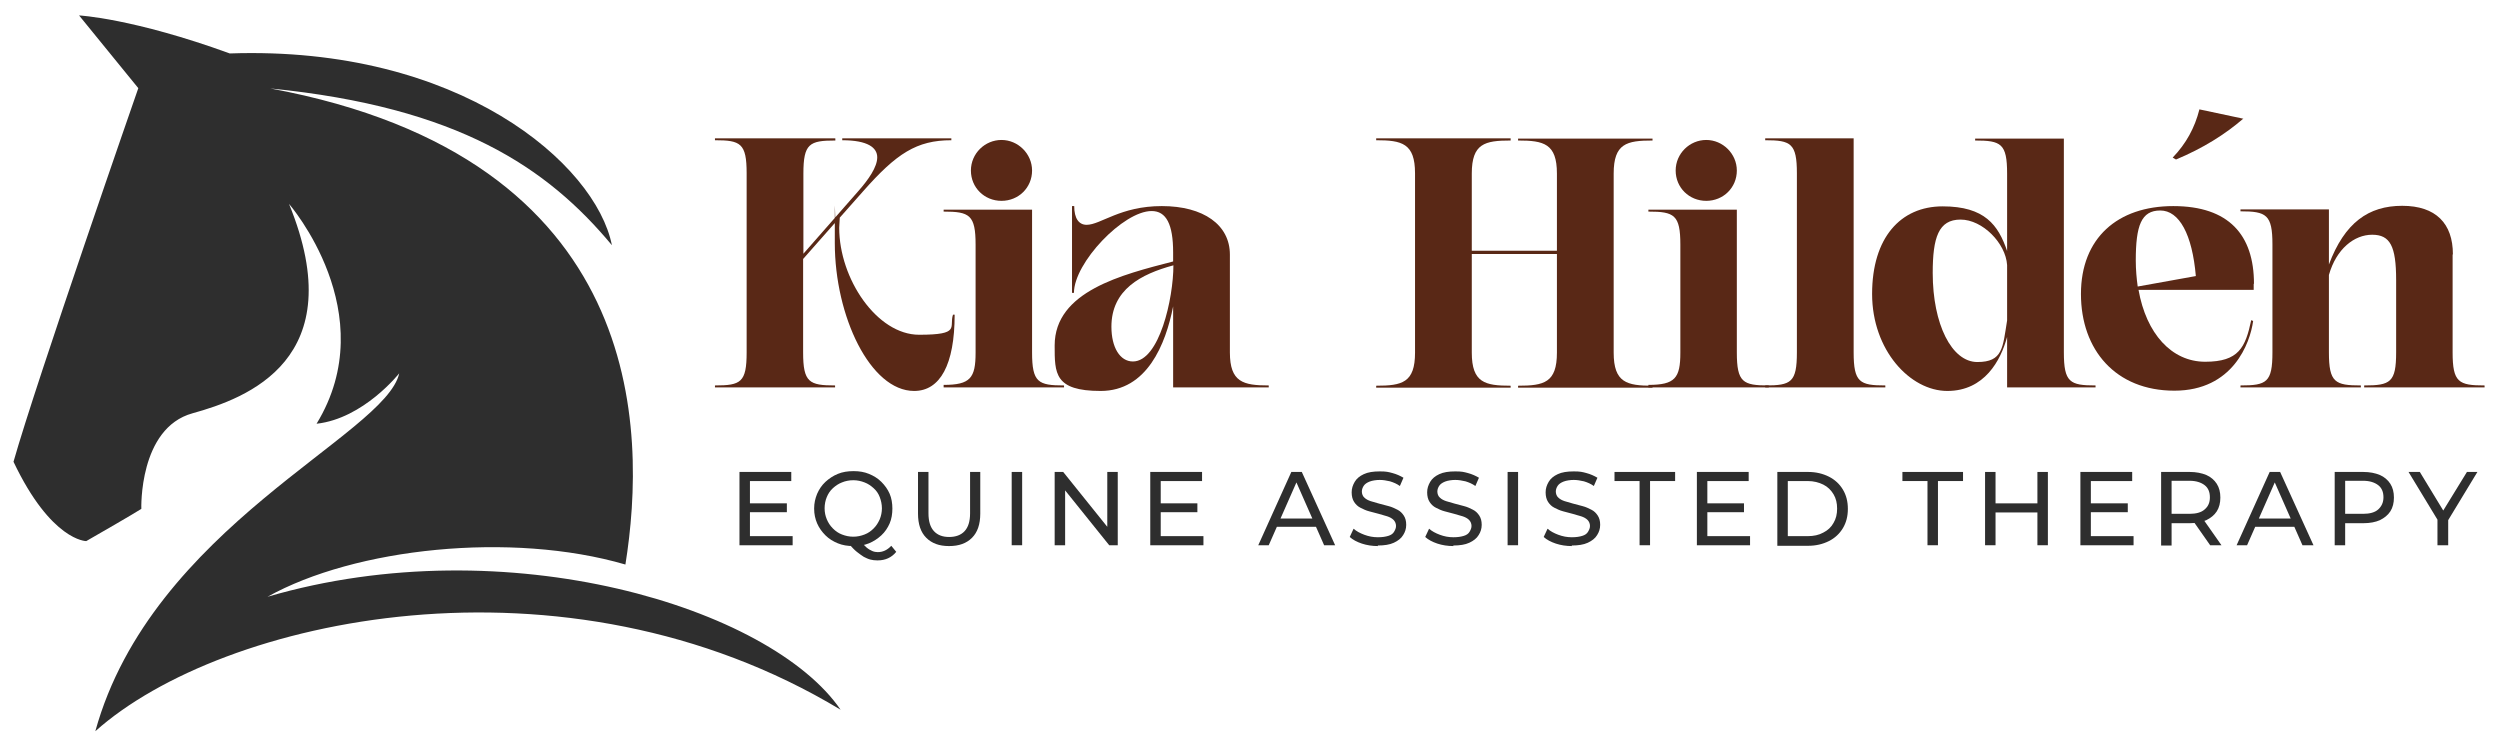
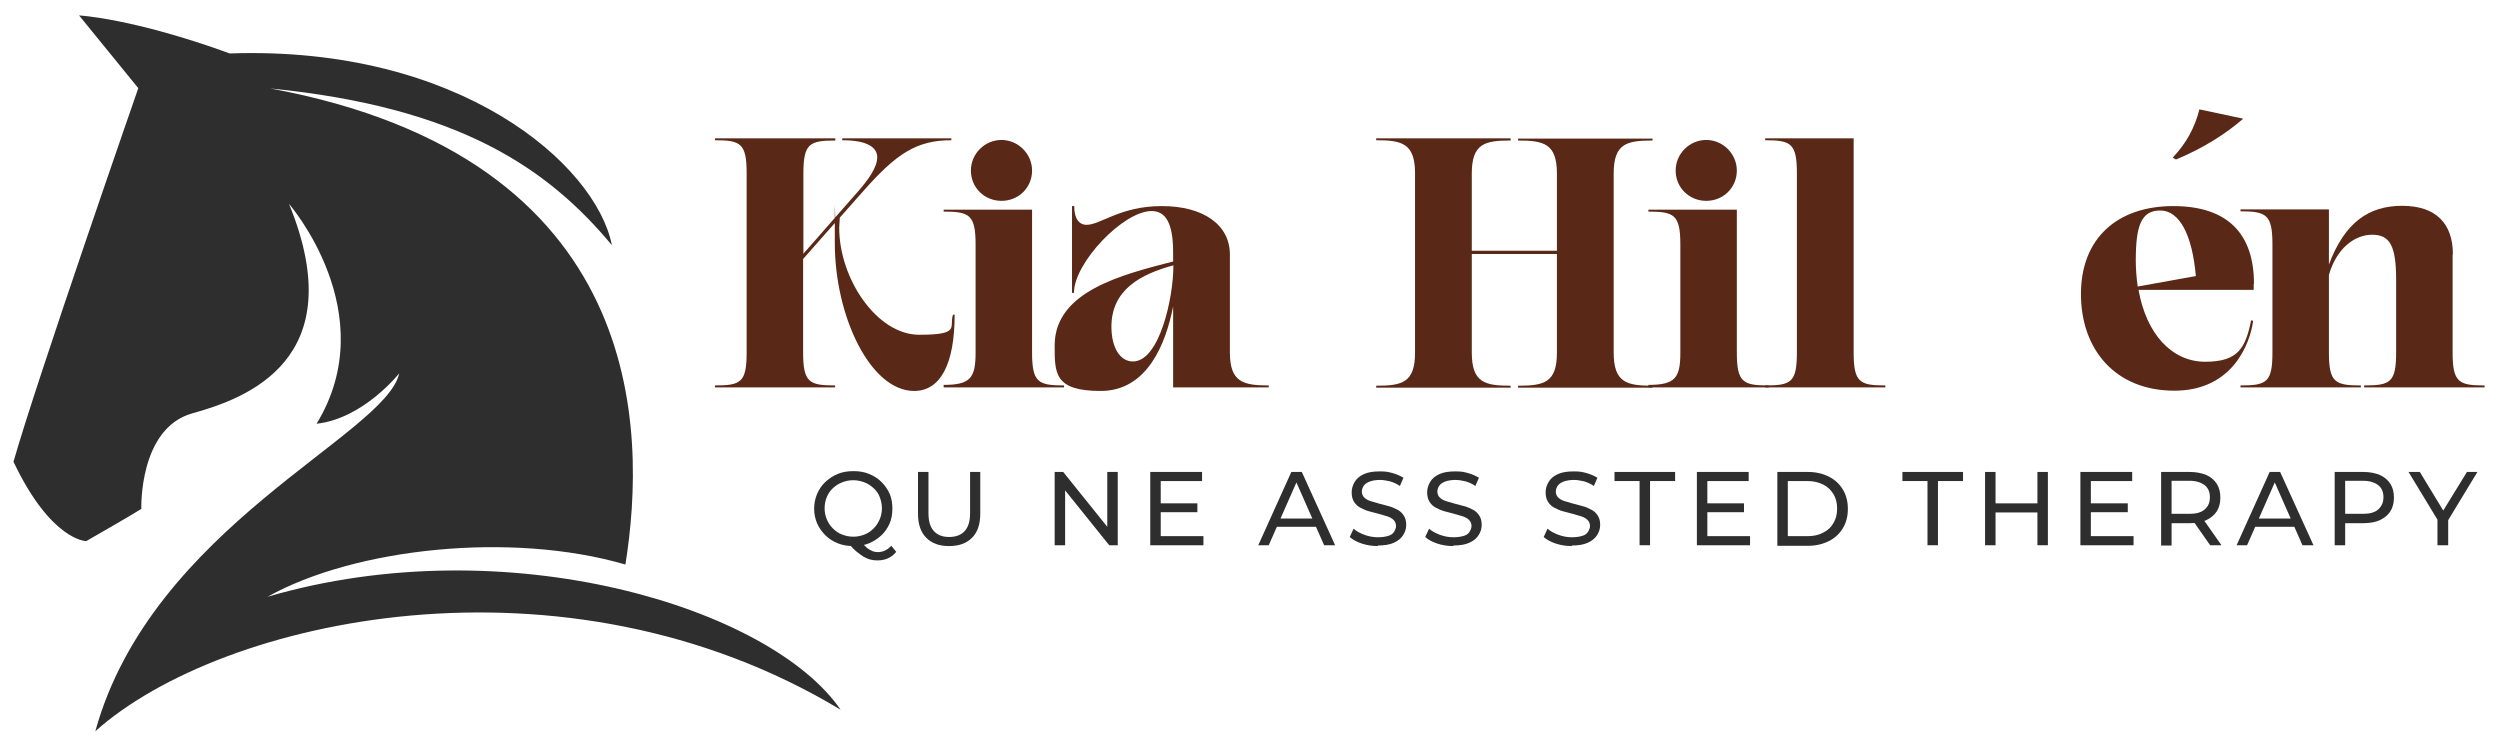
<svg xmlns="http://www.w3.org/2000/svg" id="Lager_1" viewBox="0 0 907.4 269.5">
  <defs>
    <style>      .st0 {        fill-rule: evenodd;      }      .st0, .st1 {        fill: #2e2e2e;      }      .st2 {        fill: #592816;      }    </style>
  </defs>
  <path class="st0" d="M104.9,74s34.5,39.7,10,79.8c17.1-1.9,30-18.3,30-18.3-4.9,22.5-89.8,55.7-110.3,129.9,45.9-41,169.9-68.4,270.5-7.8-25.4-37.1-121.1-66.4-208-41,31.7-17.7,88.4-23.8,129.9-11.7,7.8-48.8,7.8-147.5-128.9-172.8,68.4,6.8,100.6,28.8,124,56.9-5.9-29.5-55.4-72.5-138.7-69.6C48.2,6.6,28.7,5.6,28.7,5.6l21.5,26.4S13.2,138.3,4.9,167.6c13.7,28.8,26.4,28.8,26.4,28.8,17.1-9.8,20-11.7,20-11.7,0,0-1-29.3,18.6-34.7,19.5-5.4,58.1-19.5,35-76" />
  <g>
    <path class="st2" d="M303.2,50.3v.7c-9.4,0-11.6,1.1-11.6,12v29.1l19.9-22.7c3.8-4.3,6.9-8.8,6.9-12.3s-3.4-6.2-12.7-6.2v-.7h39.6v.7c-12.6,0-19.9,4.8-32,18.5l-8.5,9.6h0c0,1.2-.2,2.4-.2,3.7,0,18.5,13.7,38.8,29,38.8s10.8-2.8,12.3-7.3h.6c0,18.2-5.3,27.7-14.7,27.7-15.9,0-28.8-27.1-28.8-53.7s0-5.2.4-7.7l-11.9,13.5v33.9c0,10.9,2.2,12,11.6,12v.7h-43.6v-.7c9.4,0,11.5-1.1,11.5-12V62.9c0-10.9-2.2-12-11.5-12v-.7h43.6Z" />
    <path class="st2" d="M374.6,76v51.9c0,10.9,2.2,12,11.6,12v.7h-43.7v-.9c9.7,0,11.6-2.5,11.6-11.7v-39.2c0-10.8-2.2-12-11.6-12v-.7h32.1ZM374.6,61.9c0,6.2-4.9,11-11.1,11s-11.1-4.8-11.1-11,5.1-11.1,11.1-11.1,11.1,5,11.1,11.1Z" />
    <path class="st2" d="M389.9,74.8c0,4.5,1.7,6.8,4.5,6.8,5.1,0,12.2-6.8,27.3-6.8s24.7,6.8,24.7,17.6v35.5c0,10.8,4.8,12,14.1,12v.7h-34.7v-29.4c-2.7,13.8-9.5,30.7-26.3,30.7s-16.7-6.4-16.7-16.5c0-19.7,24.5-25.7,43-30.5v-3.3c0-10.2-2.5-15-7.8-15-10.3,0-28.2,18.8-28.2,29.7h-.7v-31.5h.7ZM403.4,118.6c0,7.5,3.1,12.6,7.8,12.6,9.6,0,14.7-22.9,14.7-34.9h0c-11.8,3.2-22.5,8.8-22.5,22.3Z" />
    <path class="st2" d="M548.3,50.3v.7c-9.4,0-14.1,1.1-14.1,12v28h30.9v-28c0-10.9-4.8-12-14.1-12v-.7h48.8v.7c-9.4,0-14.1,1.1-14.1,12v65c0,10.9,4.8,12,14.1,12v.7h-48.8v-.7c9.4,0,14.1-1.1,14.1-12v-35.8h-30.9v35.8c0,10.9,4.8,12,14.1,12v.7h-48.8v-.7c9.4,0,14.1-1.1,14.1-12V62.9c0-10.9-4.8-12-14.1-12v-.7h48.8Z" />
    <path class="st2" d="M630.4,76v51.9c0,10.9,2.2,12,11.6,12v.7h-43.7v-.9c9.7,0,11.6-2.5,11.6-11.7v-39.2c0-10.8-2.2-12-11.6-12v-.7h32.1ZM630.4,61.9c0,6.2-4.9,11-11.1,11s-11.1-4.8-11.1-11,5.1-11.1,11.1-11.1,11.1,5,11.1,11.1Z" />
    <path class="st2" d="M672.8,50.3v77.6c0,10.9,2.2,12,11.5,12v.7h-43.6v-.7c9.4,0,11.5-1.1,11.5-12V62.9c0-10.9-2.2-12-11.5-12v-.7h32.1Z" />
-     <path class="st2" d="M749.1,50.3v77.6c0,10.9,2.2,12,11.5,12v.7h-32.1v-18.3c-2.3,8.5-8.2,19.6-21.7,19.6s-27.3-14.8-27.3-35.2,10.3-31.8,25.6-31.8,20.2,6.8,23.4,16.2v-28.1c0-10.9-2.2-12-11.6-12v-.7h32.2ZM701.5,99.1c0,18.6,6.9,32.3,16.2,32.3s9.2-5.2,10.8-15.1v-20.1c-.5-7.9-8.9-16.5-16.9-16.5s-10.1,6.5-10.1,19.4Z" />
    <path class="st2" d="M818,103c0,.7,0,1.5,0,2.2h-41.8c2.8,15.9,12,26.1,24.2,26.1s14.6-5.2,16.7-15.1l.7.3c-1.1,8-7.3,25.3-28.6,25.3s-33.9-14.8-33.9-35.1,13.3-31.9,33.5-31.9,29.3,10.5,29.3,28.2ZM775.2,94.5c0,3.4.3,6.6.7,9.5l21.1-3.8c-1.3-15.1-6-23.8-12.9-23.8s-8.9,5.4-8.9,18.2ZM814.3,43c-6.7,5.8-14.7,10.8-24.5,14.9l-1.2-.7c4.9-5.1,8-10.8,9.7-17.5l16,3.4Z" />
    <path class="st2" d="M890.2,92.4v35.5c0,10.9,2.2,12,11.6,12v.7h-43.7v-.7c9.5,0,11.6-1.1,11.6-12v-26.3c0-12.3-2.2-16.4-8.7-16.4s-13,5.1-15.7,14.6v28.1c0,10.9,2.2,12,11.6,12v.7h-43.7v-.7c9.5,0,11.6-1.1,11.6-12v-39.2c0-10.8-2.2-12-11.6-12v-.7h32.1v20c5.7-15.2,14.4-21.3,26.6-21.3s18.4,6.4,18.4,17.6Z" />
  </g>
  <g>
-     <path class="st1" d="M272.2,194.6h15.5v3.3h-19.3v-26.6h18.8v3.3h-15v20ZM271.9,182.7h13.7v3.2h-13.7v-3.2Z" />
    <path class="st1" d="M309.7,198.2c-2,0-3.9-.3-5.6-1-1.7-.7-3.2-1.6-4.5-2.9s-2.3-2.7-3-4.3c-.7-1.6-1.1-3.4-1.1-5.4s.4-3.7,1.1-5.4c.7-1.6,1.7-3.1,3-4.3s2.8-2.2,4.5-2.9c1.7-.7,3.6-1,5.7-1s3.9.3,5.6,1c1.7.7,3.2,1.6,4.5,2.9s2.3,2.7,3,4.3c.7,1.6,1,3.5,1,5.4s-.3,3.8-1,5.4c-.7,1.6-1.7,3.1-3,4.3-1.3,1.2-2.8,2.2-4.5,2.9-1.7.7-3.6,1-5.6,1ZM309.7,194.8c1.5,0,2.8-.3,4.1-.8s2.3-1.2,3.3-2.2,1.6-2,2.2-3.3c.5-1.2.8-2.6.8-4s-.3-2.8-.8-4.1-1.2-2.3-2.2-3.2-2-1.6-3.3-2.1c-1.3-.5-2.6-.8-4.1-.8s-2.9.3-4.1.8c-1.3.5-2.3,1.2-3.3,2.1s-1.7,2-2.2,3.2c-.5,1.2-.8,2.6-.8,4.1s.3,2.8.8,4c.5,1.2,1.2,2.3,2.2,3.3s2,1.7,3.3,2.2,2.6.8,4.1.8ZM318.4,203.4c-.9,0-1.7-.1-2.5-.3-.8-.2-1.6-.6-2.4-1-.8-.5-1.6-1.1-2.5-1.8-.9-.7-1.8-1.7-2.8-2.8l4.1-1.1c.8.9,1.5,1.7,2.2,2.3.7.6,1.4,1,2.1,1.3.7.3,1.4.4,2,.4,1.9,0,3.5-.8,4.9-2.3l1.8,2.2c-1.7,2.1-4,3.1-6.7,3.1Z" />
    <path class="st1" d="M344.4,198.2c-3.5,0-6.2-1-8.2-3-2-2-3-4.9-3-8.8v-15.1h3.8v15c0,3,.7,5.1,2,6.5,1.3,1.4,3.1,2.1,5.5,2.1s4.3-.7,5.6-2.1c1.3-1.4,2-3.5,2-6.5v-15h3.7v15.1c0,3.9-1,6.8-3,8.8-2,2-4.7,3-8.3,3Z" />
-     <path class="st1" d="M367.2,197.9v-26.6h3.8v26.6h-3.8Z" />
    <path class="st1" d="M382.8,197.9v-26.6h3.1l17.6,21.9h-1.6v-21.9h3.8v26.6h-3.1l-17.6-21.9h1.6v21.9h-3.8Z" />
    <path class="st1" d="M421.3,194.6h15.5v3.3h-19.3v-26.6h18.8v3.3h-15v20ZM420.9,182.7h13.7v3.2h-13.7v-3.2Z" />
    <path class="st1" d="M456.7,197.9l12-26.6h3.8l12.1,26.6h-4l-10.8-24.5h1.5l-10.8,24.5h-3.9ZM461.9,191.2l1-3h15l1.1,3h-17.1Z" />
    <path class="st1" d="M500.1,198.2c-2,0-4-.3-5.8-.9s-3.3-1.4-4.4-2.4l1.4-3c1,.9,2.3,1.6,3.9,2.2,1.6.6,3.2.9,4.9.9s2.8-.2,3.8-.5,1.7-.8,2.1-1.5.7-1.3.7-2.1-.3-1.6-.9-2.2c-.6-.6-1.4-1-2.3-1.3-1-.3-2-.6-3.1-.9-1.1-.3-2.3-.6-3.4-.9-1.2-.3-2.2-.8-3.2-1.3-1-.5-1.7-1.2-2.3-2.1-.6-.9-.9-2.1-.9-3.5s.4-2.6,1.1-3.8,1.8-2.1,3.3-2.8c1.5-.7,3.4-1,5.8-1s3.1.2,4.6.6c1.5.4,2.8,1,4,1.7l-1.3,3c-1.1-.8-2.3-1.3-3.6-1.7-1.3-.3-2.5-.5-3.7-.5s-2.7.2-3.7.6c-1,.4-1.7.9-2.1,1.5s-.7,1.3-.7,2.1.3,1.7.9,2.2c.6.6,1.4,1,2.3,1.3,1,.3,2,.6,3.1.9,1.1.3,2.3.6,3.4.9,1.2.3,2.2.8,3.2,1.3,1,.5,1.7,1.2,2.3,2.1.6.9.9,2,.9,3.4s-.4,2.6-1.1,3.7c-.7,1.2-1.9,2.1-3.4,2.8-1.5.7-3.5,1-5.8,1Z" />
    <path class="st1" d="M527.5,198.2c-2,0-4-.3-5.8-.9-1.8-.6-3.3-1.4-4.4-2.4l1.4-3c1,.9,2.3,1.6,3.9,2.2,1.6.6,3.2.9,4.9.9s2.8-.2,3.8-.5,1.7-.8,2.1-1.5.7-1.3.7-2.1-.3-1.6-.9-2.2c-.6-.6-1.4-1-2.3-1.3-1-.3-2-.6-3.1-.9-1.1-.3-2.3-.6-3.4-.9-1.2-.3-2.2-.8-3.2-1.3-1-.5-1.7-1.2-2.3-2.1-.6-.9-.9-2.1-.9-3.5s.4-2.6,1.1-3.8,1.8-2.1,3.3-2.8c1.5-.7,3.4-1,5.8-1s3.1.2,4.6.6c1.5.4,2.8,1,4,1.7l-1.3,3c-1.1-.8-2.3-1.3-3.6-1.7-1.3-.3-2.5-.5-3.7-.5s-2.7.2-3.7.6c-1,.4-1.7.9-2.1,1.5s-.7,1.3-.7,2.1.3,1.7.9,2.2c.6.6,1.4,1,2.3,1.3,1,.3,2,.6,3.1.9,1.1.3,2.3.6,3.4.9,1.2.3,2.2.8,3.2,1.3,1,.5,1.7,1.2,2.3,2.1.6.9.9,2,.9,3.4s-.4,2.6-1.1,3.7c-.7,1.2-1.9,2.1-3.4,2.8-1.5.7-3.5,1-5.8,1Z" />
-     <path class="st1" d="M547.2,197.9v-26.6h3.8v26.6h-3.8Z" />
    <path class="st1" d="M570.5,198.2c-2,0-4-.3-5.8-.9s-3.3-1.4-4.4-2.4l1.4-3c1,.9,2.3,1.6,3.9,2.2,1.6.6,3.2.9,4.9.9s2.8-.2,3.8-.5,1.7-.8,2.1-1.5.7-1.3.7-2.1-.3-1.6-.9-2.2c-.6-.6-1.4-1-2.3-1.3-1-.3-2-.6-3.1-.9-1.1-.3-2.3-.6-3.4-.9-1.2-.3-2.2-.8-3.2-1.3-1-.5-1.7-1.2-2.3-2.1-.6-.9-.9-2.1-.9-3.5s.4-2.6,1.1-3.8,1.8-2.1,3.3-2.8c1.5-.7,3.4-1,5.8-1s3.1.2,4.6.6c1.5.4,2.8,1,4,1.7l-1.3,3c-1.1-.8-2.3-1.3-3.6-1.7-1.3-.3-2.5-.5-3.7-.5s-2.7.2-3.7.6c-1,.4-1.7.9-2.1,1.5s-.7,1.3-.7,2.1.3,1.7.9,2.2c.6.6,1.4,1,2.3,1.3,1,.3,2,.6,3.1.9,1.1.3,2.3.6,3.4.9,1.2.3,2.2.8,3.2,1.3,1,.5,1.7,1.2,2.3,2.1.6.9.9,2,.9,3.4s-.4,2.6-1.1,3.7c-.7,1.2-1.9,2.1-3.4,2.8-1.5.7-3.5,1-5.8,1Z" />
    <path class="st1" d="M595.1,197.9v-23.3h-9.1v-3.3h22v3.3h-9.1v23.3h-3.8Z" />
    <path class="st1" d="M619.7,194.6h15.5v3.3h-19.3v-26.6h18.8v3.3h-15v20ZM619.3,182.7h13.7v3.2h-13.7v-3.2Z" />
    <path class="st1" d="M645.1,197.9v-26.6h11.2c2.8,0,5.3.6,7.5,1.7,2.2,1.1,3.9,2.7,5.1,4.7s1.8,4.3,1.8,7-.6,5-1.8,7c-1.2,2-2.9,3.6-5.1,4.7-2.2,1.1-4.7,1.7-7.5,1.7h-11.2ZM648.9,194.6h7.2c2.2,0,4.1-.4,5.7-1.3,1.6-.8,2.9-2,3.7-3.5.9-1.5,1.3-3.2,1.3-5.2s-.4-3.7-1.3-5.2-2.1-2.7-3.7-3.5c-1.6-.8-3.5-1.3-5.7-1.3h-7.2v20Z" />
    <path class="st1" d="M699.6,197.9v-23.3h-9.1v-3.3h22v3.3h-9.1v23.3h-3.8Z" />
    <path class="st1" d="M724.3,197.9h-3.8v-26.6h3.8v26.6ZM739.9,186h-16v-3.3h16v3.3ZM739.5,171.3h3.8v26.6h-3.8v-26.6Z" />
    <path class="st1" d="M758.9,194.6h15.5v3.3h-19.3v-26.6h18.8v3.3h-15v20ZM758.6,182.7h13.7v3.2h-13.7v-3.2Z" />
    <path class="st1" d="M784.4,197.9v-26.6h10.4c2.3,0,4.3.4,6,1.1,1.6.7,2.9,1.8,3.8,3.2.9,1.4,1.3,3.1,1.3,5s-.4,3.6-1.3,5-2.2,2.4-3.8,3.2c-1.6.7-3.6,1.1-6,1.1h-8.3l1.7-1.7v9.8h-3.8ZM788.2,188.4l-1.7-1.9h8.2c2.4,0,4.3-.5,5.5-1.6,1.3-1.1,1.9-2.5,1.9-4.4s-.6-3.4-1.9-4.4c-1.3-1-3.1-1.6-5.5-1.6h-8.2l1.7-1.9v15.7ZM802.2,197.9l-6.8-9.7h4.1l6.8,9.7h-4.1Z" />
    <path class="st1" d="M811.8,197.9l12-26.6h3.8l12.1,26.6h-4l-10.8-24.5h1.5l-10.8,24.5h-3.9ZM816.9,191.2l1-3h15l1.1,3h-17.1Z" />
    <path class="st1" d="M847.4,197.9v-26.6h10.4c2.3,0,4.3.4,6,1.1,1.6.7,2.9,1.8,3.8,3.2.9,1.4,1.3,3.1,1.3,5s-.4,3.6-1.3,5-2.2,2.4-3.8,3.2c-1.6.7-3.6,1.1-6,1.1h-8.3l1.7-1.8v9.8h-3.8ZM851.2,188.4l-1.7-1.9h8.2c2.4,0,4.3-.5,5.5-1.6s1.9-2.5,1.9-4.4-.6-3.4-1.9-4.4c-1.3-1-3.1-1.6-5.5-1.6h-8.2l1.7-1.9v15.7Z" />
    <path class="st1" d="M884.7,197.9v-10.2l.9,2.4-11.4-18.8h4.1l9.6,15.8h-2.2l9.7-15.8h3.8l-11.4,18.8.8-2.4v10.2h-3.8Z" />
  </g>
</svg>